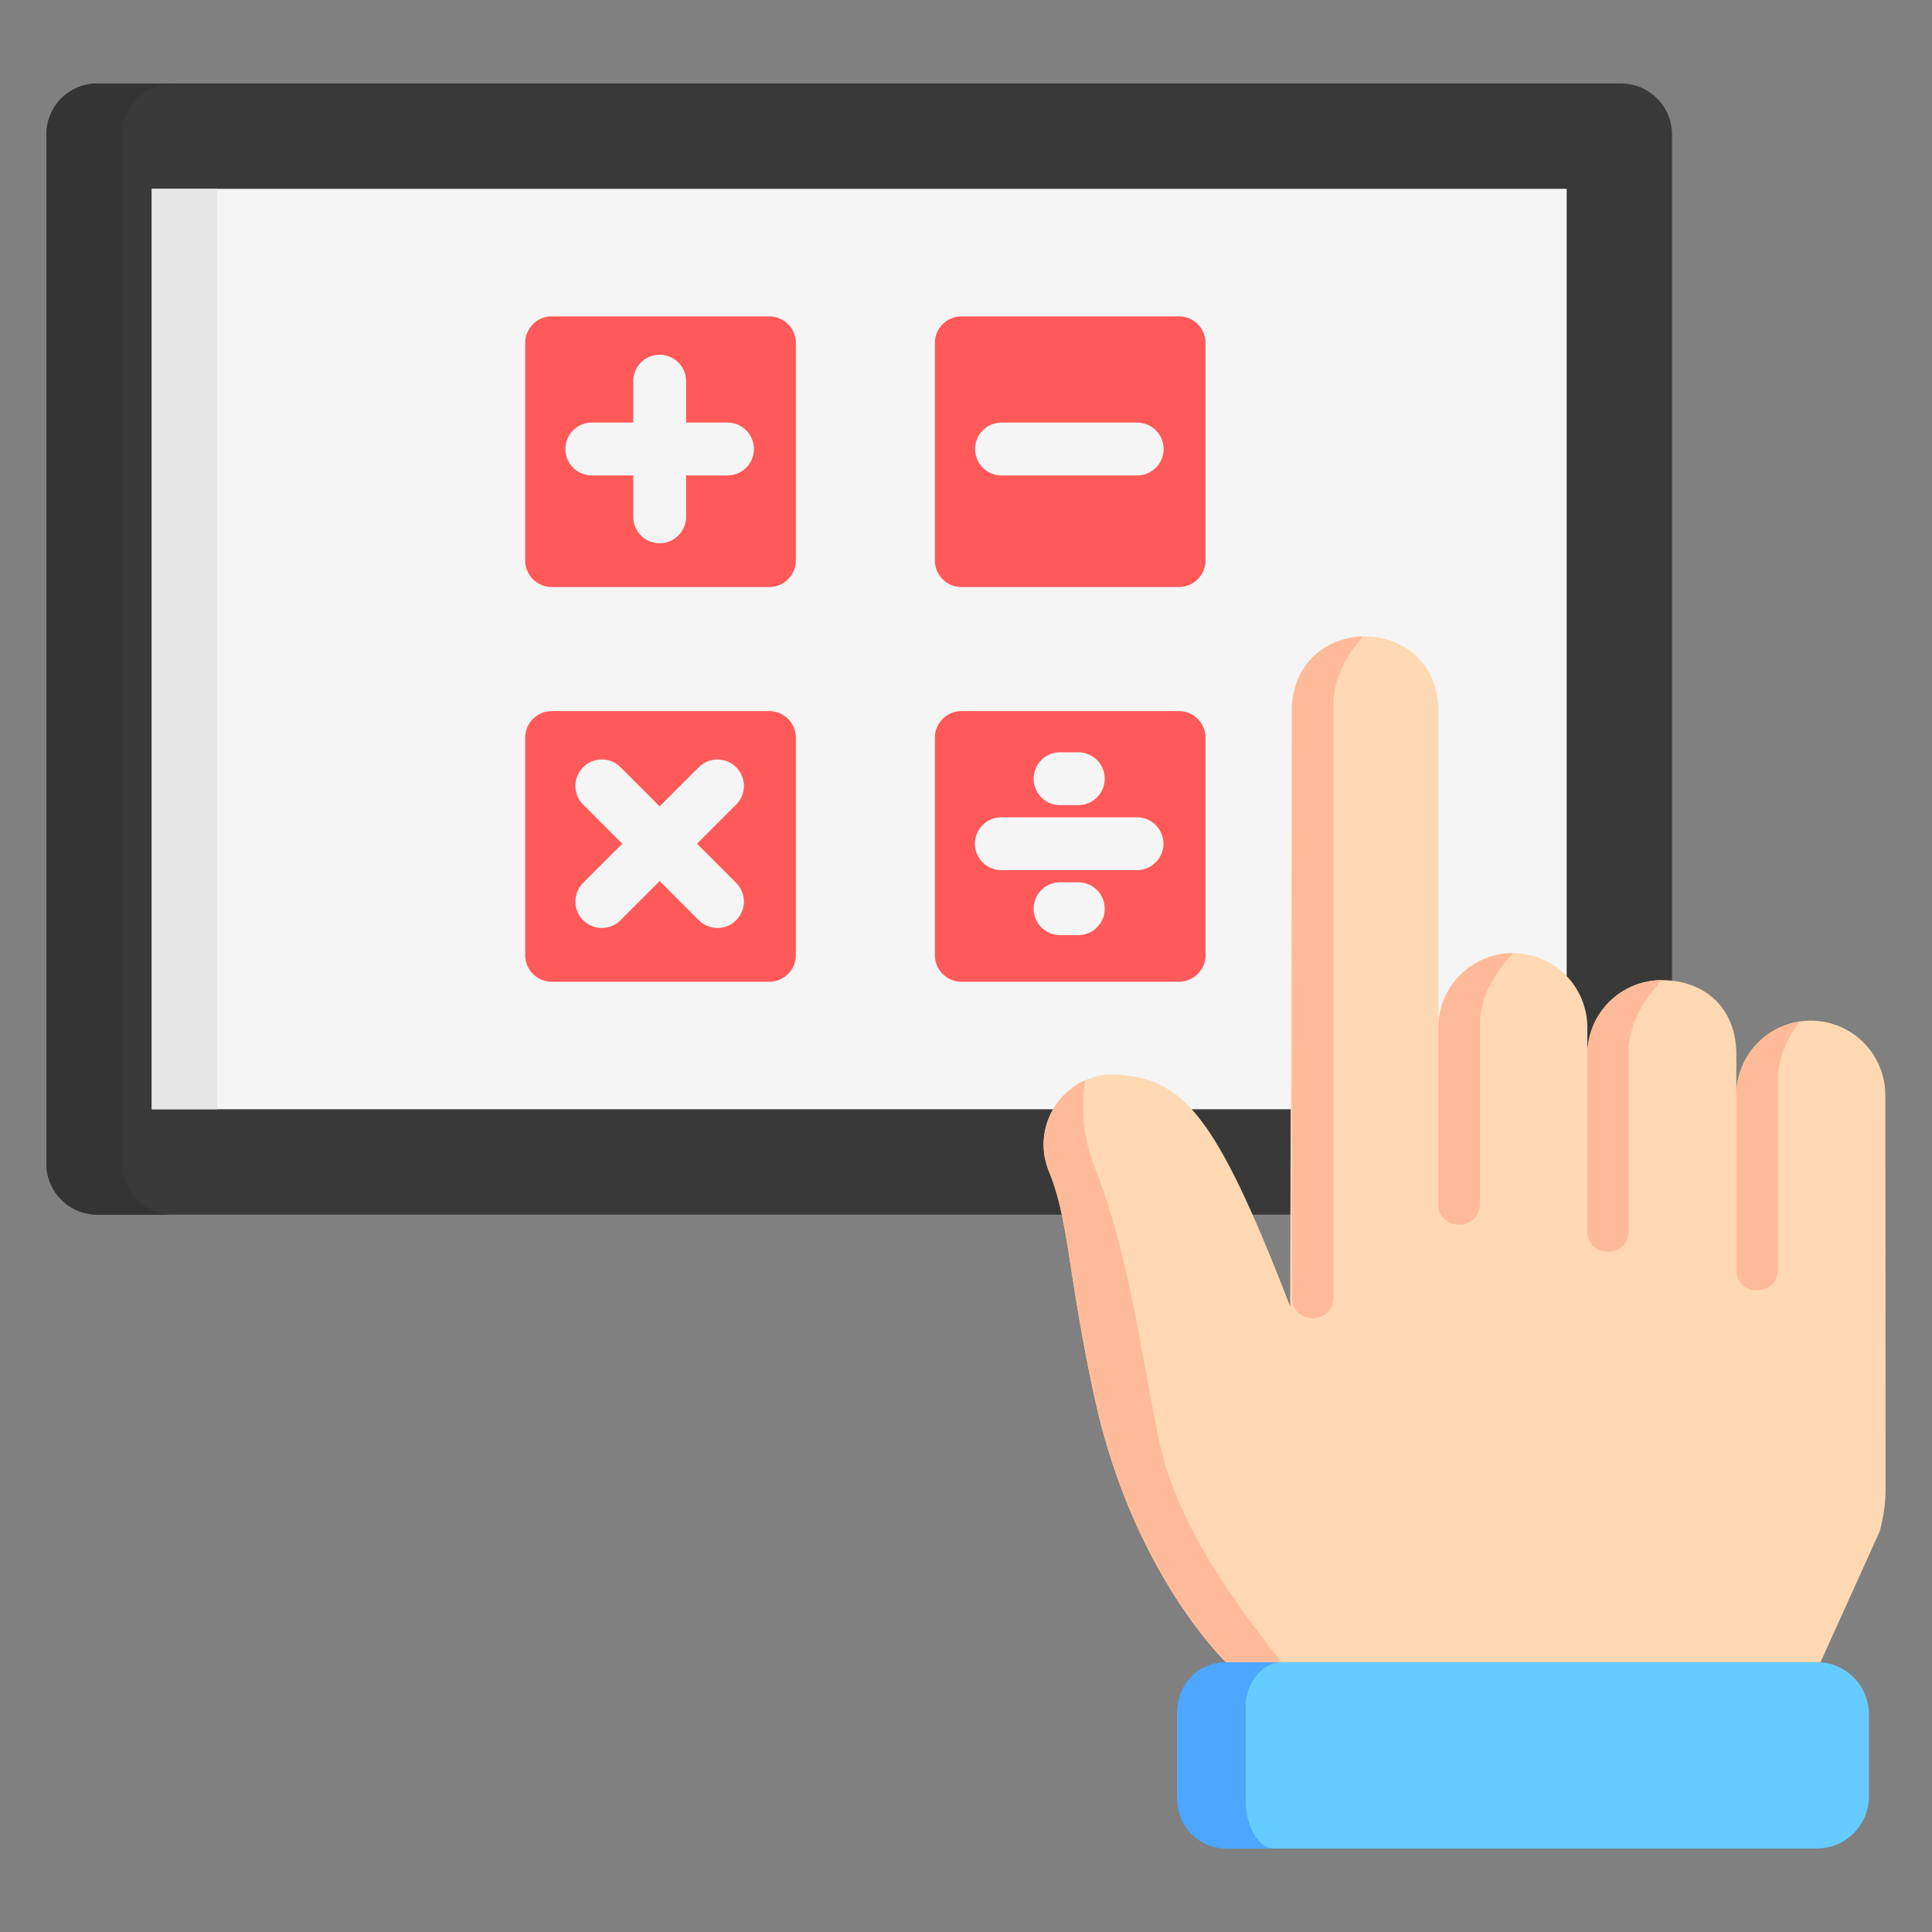
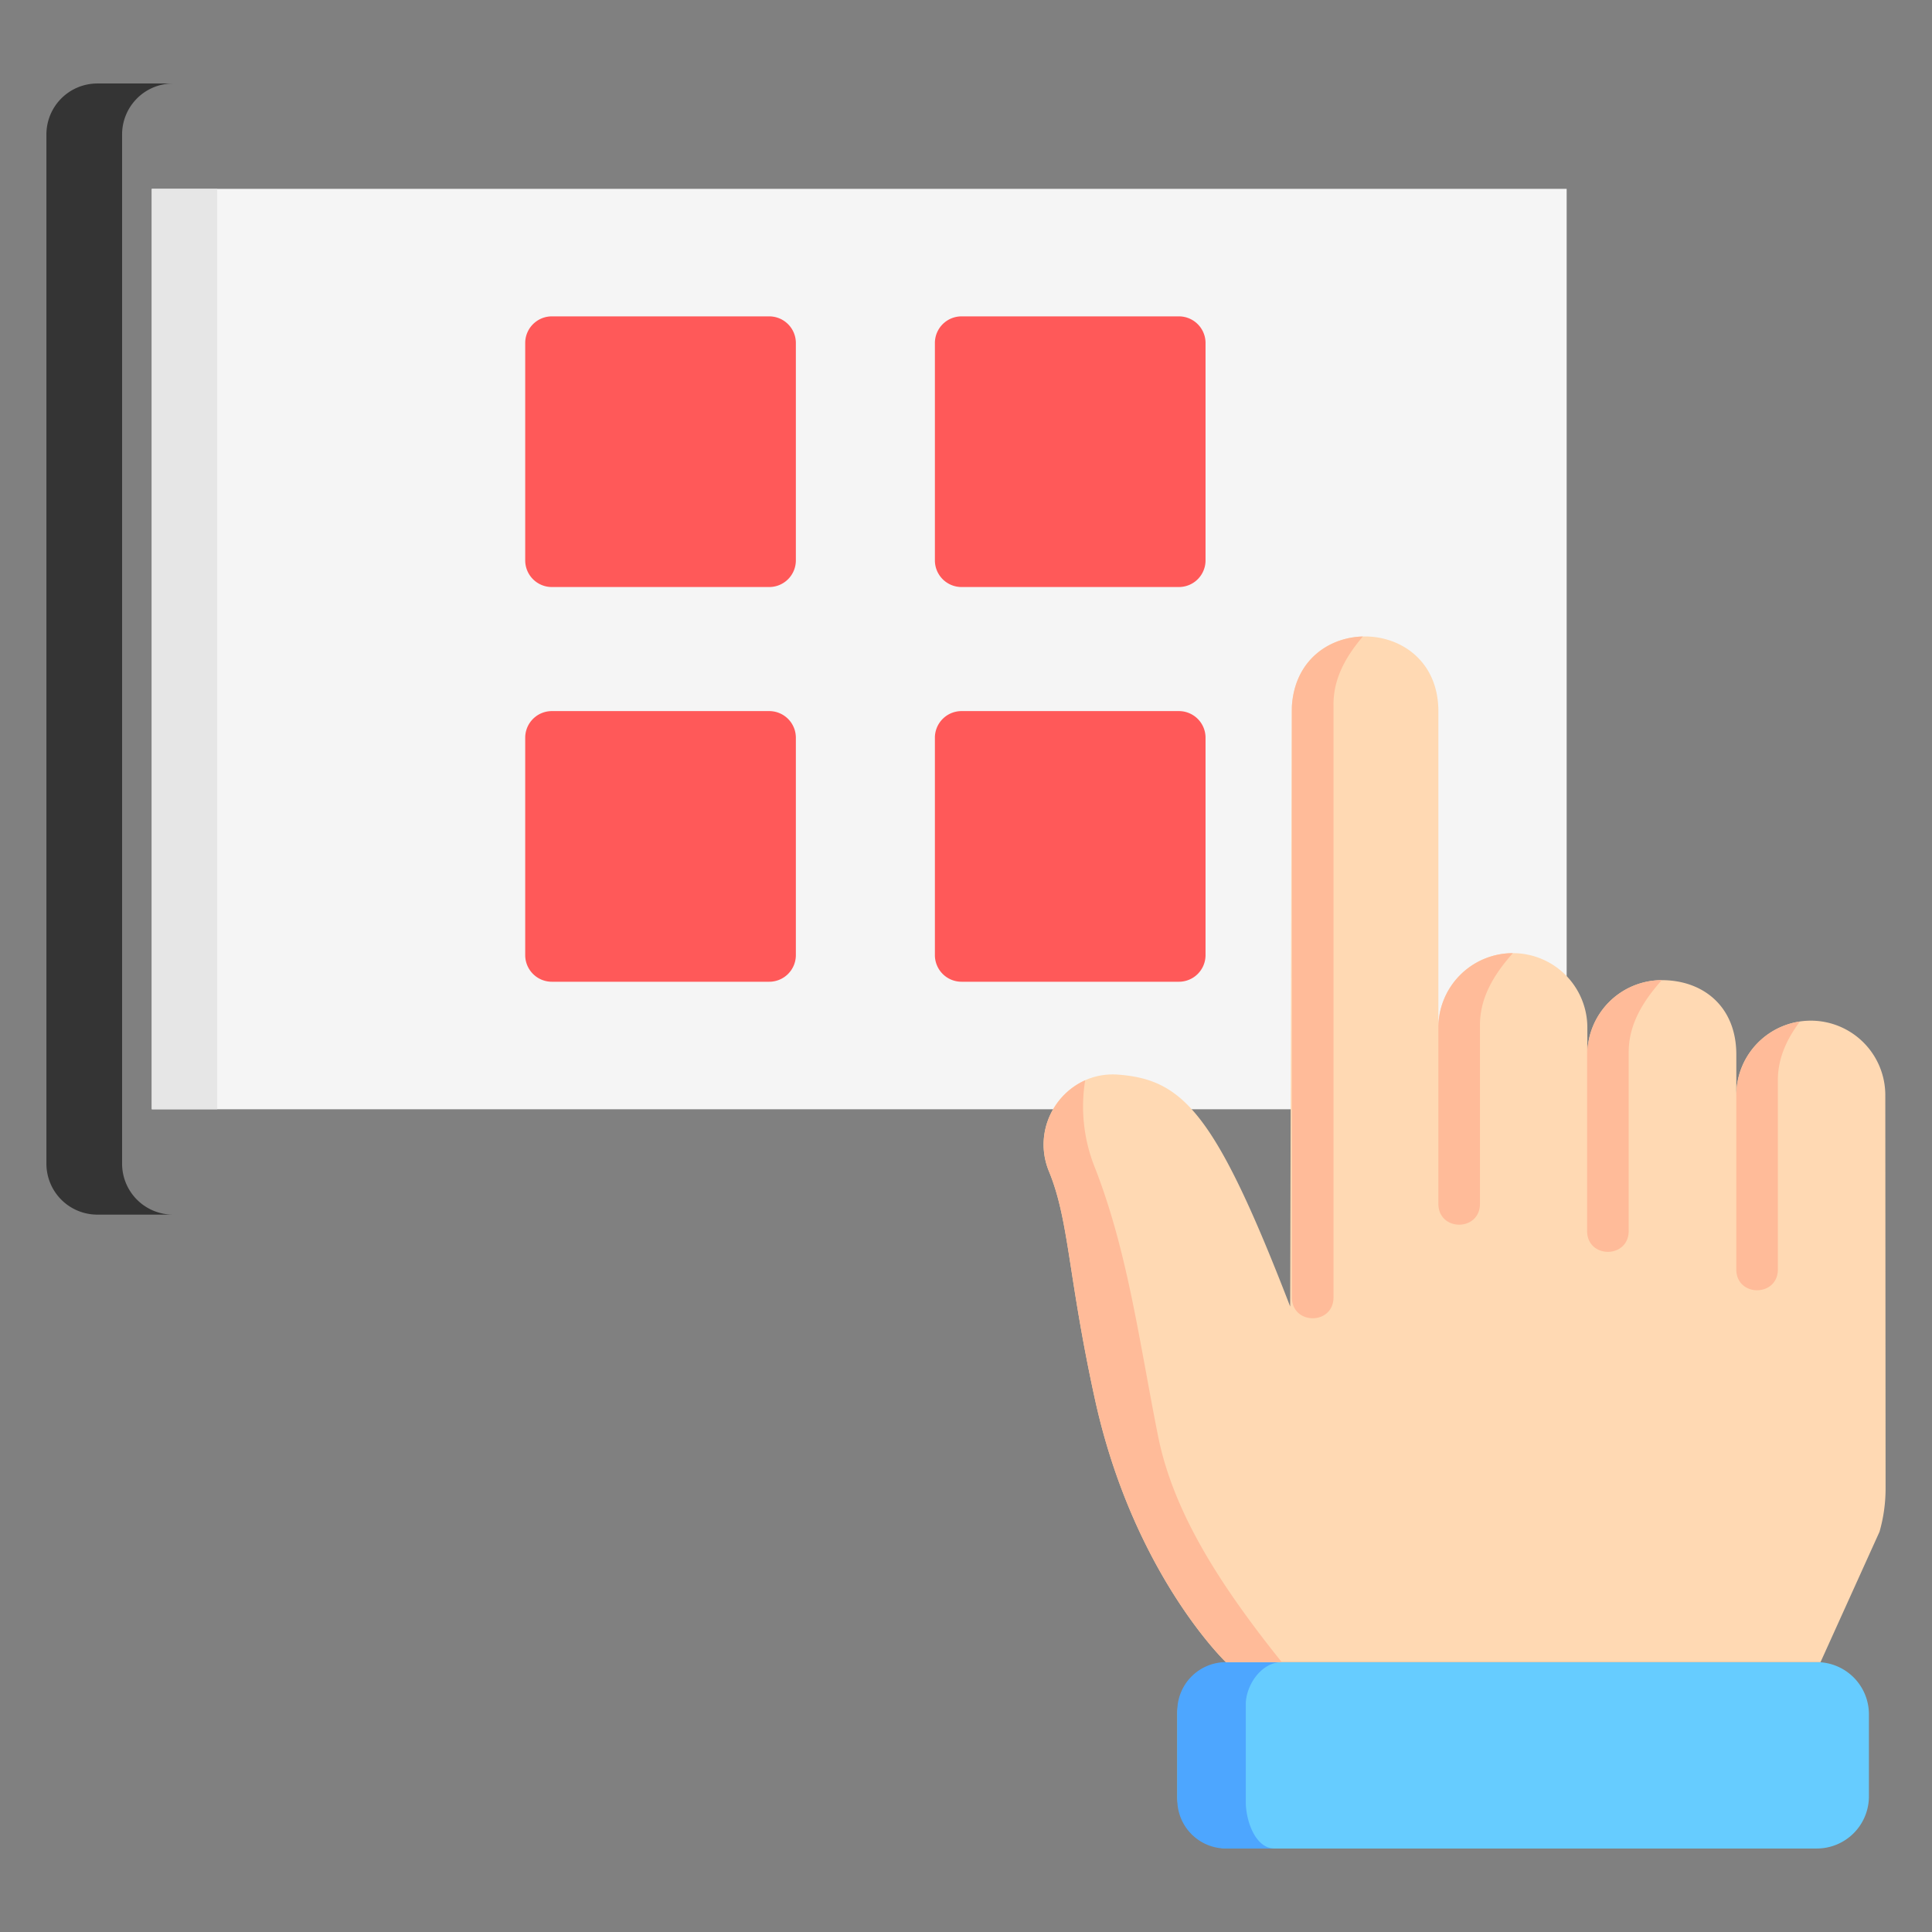
<svg xmlns="http://www.w3.org/2000/svg" viewBox="0 0 512 512">
  <rect x="0" y="0" width="512" height="512" fill="#808080" stroke="none" />
  <g id="Layer_1" data-name="Layer 1">
-     <path d="m429.6 321.889h-403.8a13.5 13.5 0 0 1 -13.5-13.5v-272.764a13.5 13.5 0 0 1 13.5-13.5h403.8a13.5 13.5 0 0 1 13.5 13.5v272.764a13.5 13.5 0 0 1 -13.5 13.5z" fill="#393939" />
    <path d="m45.857 321.889h-20.057a13.5 13.5 0 0 1 -13.5-13.5v-272.764a13.5 13.5 0 0 1 13.5-13.5h20.057a13.5 13.5 0 0 0 -13.5 13.5v272.764a13.5 13.5 0 0 0 13.5 13.5z" fill="#343434" />
    <path d="m40.224 293.967v-243.92h374.955v243.92z" fill="#f5f5f5" />
    <path d="m40.224 293.967v-243.92h17.343v243.92z" fill="#e6e6e6" />
    <path d="m312 476.054v-21.748a13.821 13.821 0 0 1 13.821-13.821h155.64a13.821 13.821 0 0 1 13.821 13.821v21.748a13.821 13.821 0 0 1 -13.821 13.821h-155.643a13.821 13.821 0 0 1 -13.818-13.821z" fill="#6cf" />
    <path d="m203.852 155.567h-57.608a7.058 7.058 0 0 1 -7.058-7.058v-57.609a7.058 7.058 0 0 1 7.058-7.058h57.608a7.058 7.058 0 0 1 7.058 7.058v57.608a7.058 7.058 0 0 1 -7.058 7.059zm115.628-7.058v-57.609a7.058 7.058 0 0 0 -7.057-7.058h-57.609a7.058 7.058 0 0 0 -7.058 7.058v57.608a7.058 7.058 0 0 0 7.058 7.058h57.609a7.058 7.058 0 0 0 7.057-7.057zm0 104.6v-57.604a7.058 7.058 0 0 0 -7.057-7.058h-57.609a7.058 7.058 0 0 0 -7.058 7.058v57.608a7.058 7.058 0 0 0 7.058 7.058h57.609a7.058 7.058 0 0 0 7.057-7.058zm-108.57 0v-57.604a7.058 7.058 0 0 0 -7.058-7.058h-57.608a7.058 7.058 0 0 0 -7.058 7.058v57.608a7.058 7.058 0 0 0 7.058 7.058h57.608a7.058 7.058 0 0 0 7.058-7.058z" fill="#ff5959" />
    <path d="m337.8 489.875h-12.9a12.905 12.905 0 0 1 -12.9-12.9v-23.585a12.905 12.905 0 0 1 12.9-12.9h14.774c-5.477 0-9.528 6.214-9.528 11.166v25.885c0 4.877 2.476 12.339 7.653 12.339z" fill="#4da6ff" />
    <path d="m499.7 394.412a41.732 41.732 0 0 1 -1.608 11.517l-15.632 34.556h-157.587s-24.616-23.513-34.738-69.817c-7.171-32.81-6.791-47.219-12.157-60.25-5.233-12.708 4.685-26.691 18.387-25.628 17.2 1.335 25.745 10.164 45.548 61.458l.389-157.361c0-27.121 38.881-26.661 38.881-.4v83.847a19.739 19.739 0 0 1 19.74-19.74 19.74 19.74 0 0 1 19.74 19.74v7.157a19.74 19.74 0 0 1 19.74-19.74c10.9 0 19.741 6.929 19.741 19.74v10.735a19.74 19.74 0 0 1 19.74-19.74 19.74 19.74 0 0 1 19.74 19.74z" fill="#ffd9b3" />
    <path d="m460.139 284.279v-.048 6a19.727 19.727 0 0 1 16.846-19.5c-3.512 4.7-5.889 9.8-5.829 15.75v49.9c0 7.4-11.022 7.4-11.022 0v-52.1zm-117.772 59.521c0 7.4 11.023 7.4 11.023 0v-156.92c-.07-7 3.223-12.818 7.778-18.2-9.086.239-18 6.316-18.8 18.412v156.708zm38.816-71.46v46.66c0 7.4 11.022 7.4 11.022 0v-47.12c-.075-7.468 3.683-13.6 8.718-19.284a19.739 19.739 0 0 0 -19.74 19.74zm39.415 7.2v46.66c0 7.4 11.022 7.4 11.022 0v-47.117c-.074-7.468 3.684-13.6 8.719-19.284v-.043a19.737 19.737 0 0 0 -19.679 19.737v-3.222l-.065.617zm-113.709 100.983c-4.941-24.769-8.043-49.01-16.807-71.278a43.428 43.428 0 0 1 -2.5-22.957 18.686 18.686 0 0 0 -9.6 24.13c5.366 13.031 4.986 27.44 12.157 60.25 10.122 46.3 34.738 69.817 34.738 69.817h14.8c-15.688-19.596-28.636-39.151-32.788-59.962z" fill="#fb9" />
-     <path d="m199.8 118.991a7 7 0 0 1 -7 7h-10.98v10.979a7 7 0 0 1 -14 0v-10.979h-10.981a7 7 0 0 1 0-14h10.979v-10.98a7 7 0 0 1 14 0v10.98h10.982a7 7 0 0 1 7 7zm58.61 0a7 7 0 0 1 7-7h35.96a7 7 0 0 1 0 14h-35.96a7 7 0 0 1 -7.002-7zm49.918 104.6a7 7 0 0 1 -7 7h-35.961a7 7 0 0 1 0-14h35.959a7 7 0 0 1 7 7.009zm-34.4-17.225a7 7 0 0 1 7-7h4.838a7 7 0 0 1 0 14h-4.838a7 7 0 0 1 -7-6.996zm18.838 34.45a7 7 0 0 1 -7 7h-4.838a7 7 0 0 1 0-14h4.838a7 7 0 0 1 7 7.004zm-97.672-27.6-10.376 10.384 10.376 10.376a7 7 0 0 1 -9.9 9.9l-10.376-10.376-10.376 10.37a7 7 0 0 1 -9.9-9.9l10.377-10.37-10.376-10.376a7 7 0 0 1 9.9-9.9l10.375 10.376 10.376-10.376a7 7 0 0 1 9.9 9.9z" fill="#f5f5f5" />
  </g>
</svg>